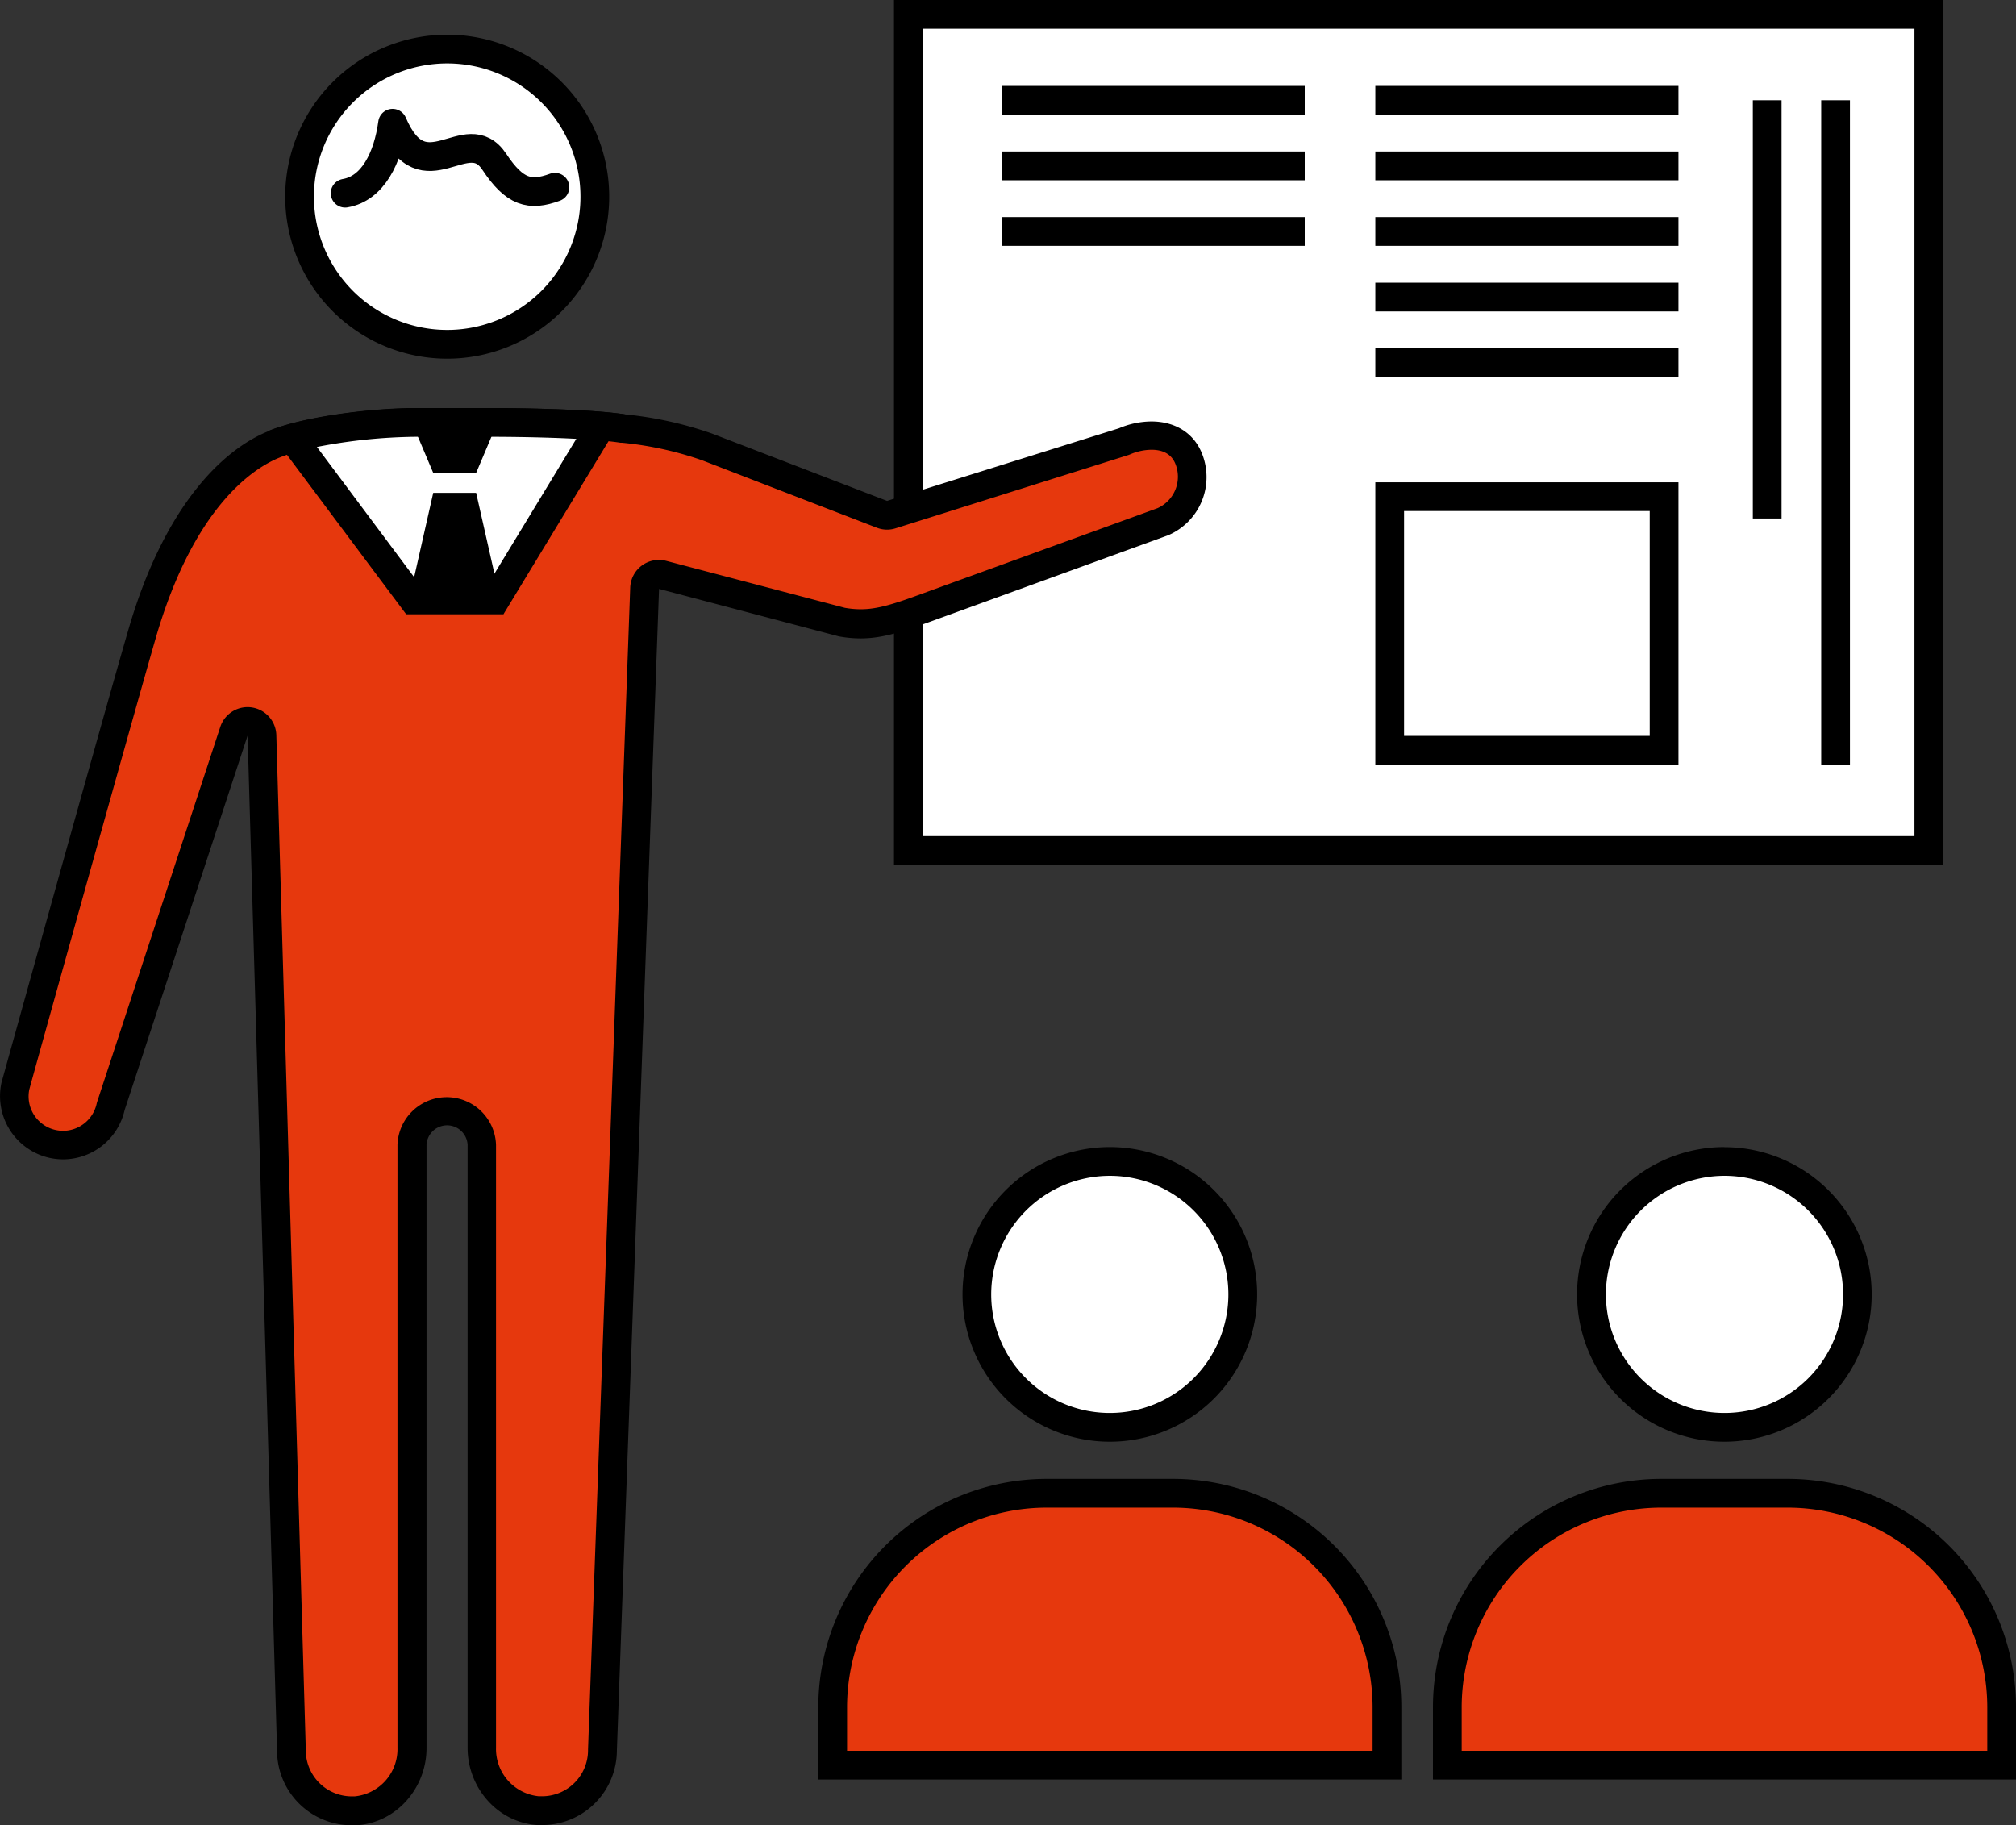
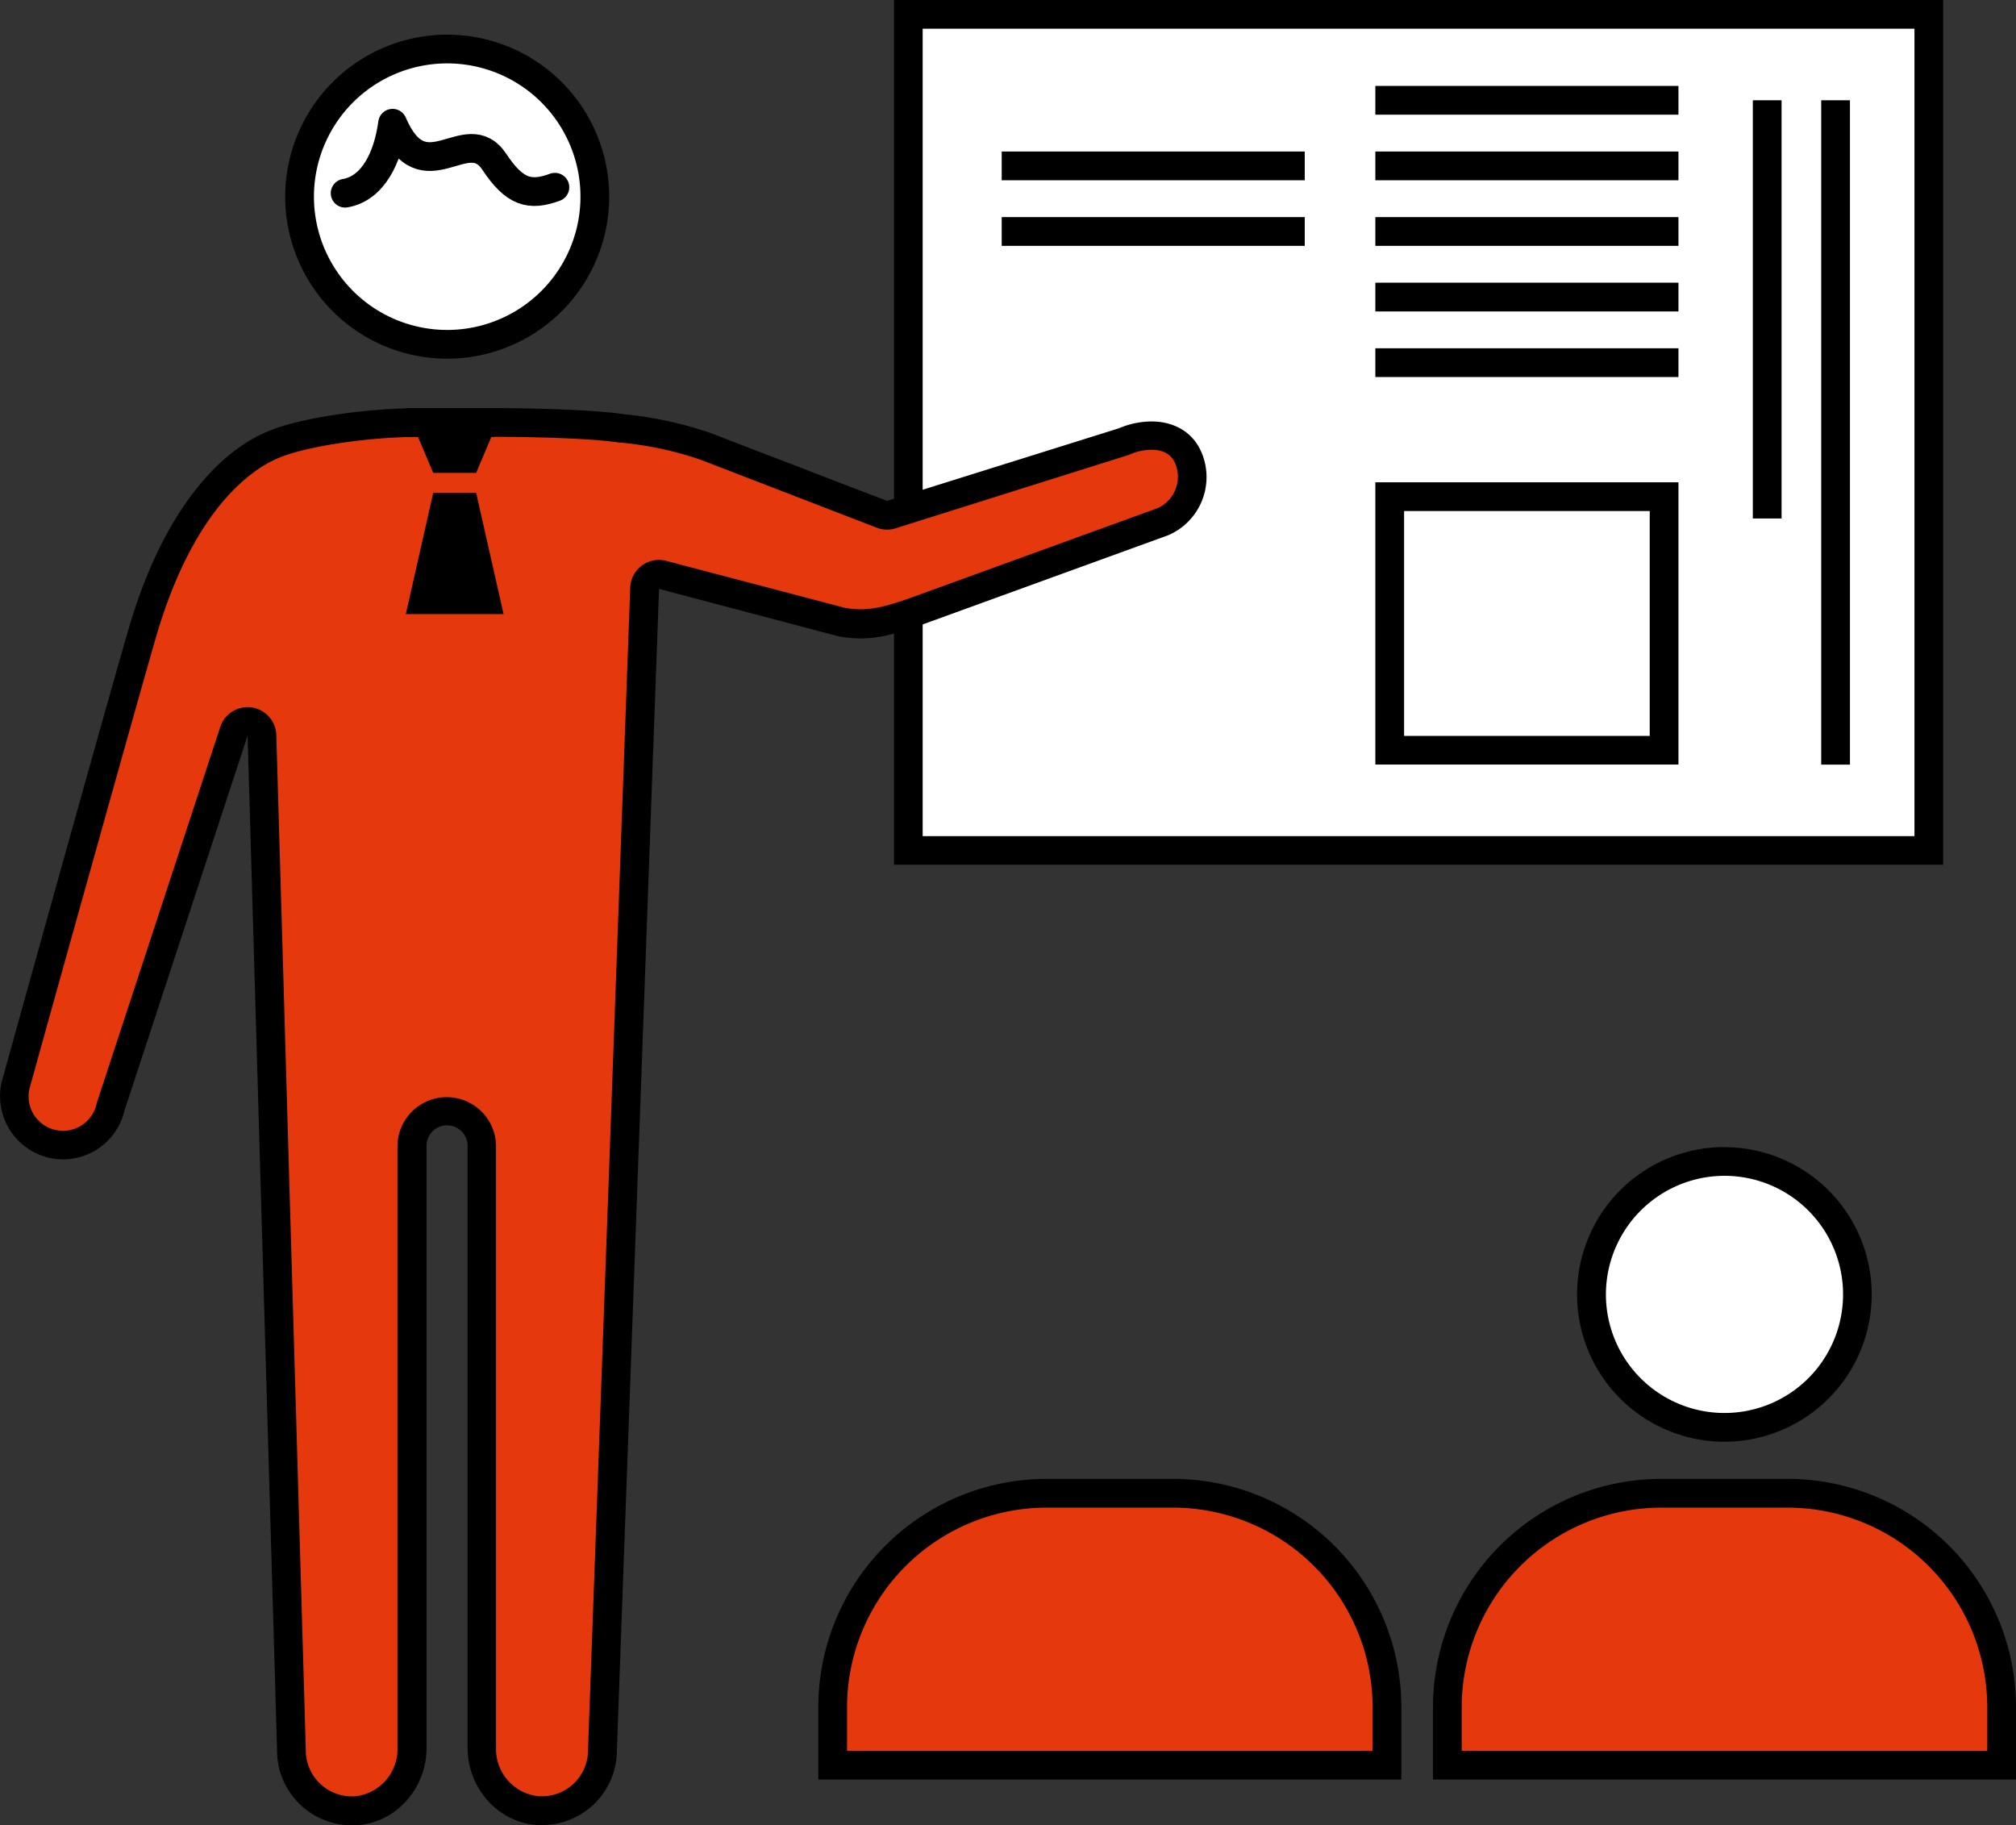
<svg xmlns="http://www.w3.org/2000/svg" viewBox="0 0 382.37 346.16">
  <rect x="0" y="0" width="382.37" height="346.16" fill="#333333" stroke="none" />
  <defs>
    <style>.cls-1,.cls-3,.cls-5{fill:#fff;}.cls-2{fill:#e6380d;}.cls-3,.cls-4,.cls-5{stroke:#000;stroke-linejoin:round;stroke-width:5.45px;}.cls-3,.cls-4{stroke-linecap:round;}.cls-4{fill:none;}</style>
  </defs>
  <g id="レイヤー_2" data-name="レイヤー 2">
    <g id="レイヤー_1-2" data-name="レイヤー 1">
      <rect class="cls-1" x="172.29" y="2.73" width="193.54" height="158.58" />
      <path d="M363.11,5.45V158.58H175V5.45H363.11M368.56,0h-199V164h199V0Z" />
      <path class="cls-2" d="M102.86,343.44l-.77,0A11.72,11.72,0,0,1,91.41,331.5V217.13a6.62,6.62,0,1,0-13.24,0V331.5a11.72,11.72,0,0,1-10.68,11.91l-.77,0A11.47,11.47,0,0,1,55.27,332l-5.58-192.5a2.73,2.73,0,0,0-2.34-2.62,2.56,2.56,0,0,0-.39,0,2.73,2.73,0,0,0-2.59,1.87l-23.32,71a2.33,2.33,0,0,0-.07.25,9.24,9.24,0,0,1-11,7,9.24,9.24,0,0,1-7-11c.73-2.62,19.83-71.28,24-85.59C34.59,93.76,47,86.22,52,84.22c6.18-2.54,18.65-4.11,26.67-4.11H93.78c.17,0,16.87,0,24.31,1.16l.15,0a68.14,68.14,0,0,1,15.89,3.49l33.14,12.8a2.74,2.74,0,0,0,1,.18,2.56,2.56,0,0,0,.82-.13l44-13.85a1.17,1.17,0,0,0,.24-.09,13.28,13.28,0,0,1,5.07-1.08,7.21,7.21,0,0,1,7,4.26A9.26,9.26,0,0,1,220.57,99l-45,16.35c-5.75,2.09-8.89,3-12.29,3a19.62,19.62,0,0,1-3.56-.34l-34-8.94A3.25,3.25,0,0,0,125,109a2.71,2.71,0,0,0-2.73,2.62l-8,220.31A11.49,11.49,0,0,1,102.86,343.44Z" />
      <path d="M93.78,82.84c.16,0,16.67,0,23.9,1.13l.3,0a64.63,64.63,0,0,1,15.17,3.32l33.14,12.79a5.34,5.34,0,0,0,3.6.11l44-13.85a4.09,4.09,0,0,0,.49-.18,10.57,10.57,0,0,1,4-.86c2.27,0,3.79.87,4.52,2.59a6.53,6.53,0,0,1-3.36,8.49l-44.93,16.32c-5.44,2-8.37,2.85-11.36,2.85a17.53,17.53,0,0,1-3-.27l-33.89-8.91a5.45,5.45,0,0,0-6.83,5.07l-8,220.31v.2a8.73,8.73,0,0,1-8.73,8.72c-.19,0-.39,0-.59,0a9,9,0,0,1-8.13-9.19V217.13a9.35,9.35,0,0,0-18.69,0V331.5a9,9,0,0,1-8.14,9.19c-.2,0-.4,0-.59,0A8.73,8.73,0,0,1,58,332v-.16L52.41,139.41a5.46,5.46,0,0,0-4.66-5.24,5.35,5.35,0,0,0-.79-.06,5.47,5.47,0,0,0-5.18,3.75l-23.32,71a4.84,4.84,0,0,0-.14.51,6.56,6.56,0,0,1-6.34,5.1,7,7,0,0,1-1.43-.16,6.53,6.53,0,0,1-5-7.66c1-3.73,19.85-71.31,23.94-85.48,7.35-25.46,18.9-32.53,23.56-34.4,5.67-2.33,17.83-3.89,25.62-3.89H93.78m0-5.45H78.7c-8.22,0-21.1,1.59-27.69,4.3-9,3.6-20,14.56-26.73,37.93C20,134.31.29,205.3.29,205.3a12,12,0,0,0,9.07,14.29,12.44,12.44,0,0,0,2.62.29,12,12,0,0,0,11.66-9.36l23.32-71L52.55,332a14.16,14.16,0,0,0,14.17,14.17l.94,0c7.54-.48,13.24-7.08,13.24-14.63V217.13a3.9,3.9,0,0,1,7.79,0V331.5c0,7.55,5.69,14.14,13.23,14.63l.94,0A14.17,14.17,0,0,0,117,332l8-220.31,34.09,9a22.76,22.76,0,0,0,4.15.39c4,0,7.71-1.18,13.22-3.18l45.09-16.38a12,12,0,0,0,6.36-15.67c-1.72-4.08-5.44-5.92-9.54-5.92a16,16,0,0,0-6.13,1.29L168.25,95,135,82.21a71,71,0,0,0-16.52-3.63c-7.74-1.18-24.73-1.19-24.73-1.19Z" />
-       <path class="cls-1" d="M78.34,113.73,55.44,83.07a99.66,99.66,0,0,1,23.26-3H93.78c.14,0,12,0,20.18.7L94,113.73Z" />
-       <path d="M93.78,82.84c.11,0,8.2,0,15.53.39L92.44,111H79.7L60.11,84.77A102.31,102.31,0,0,1,78.7,82.84H93.78m0-5.45H78.7c-8.22,0-21.1,1.59-27.69,4.3l26,34.77H95.51l23-37.88c-7.74-1.18-24.73-1.19-24.73-1.19Z" />
      <path class="cls-2" d="M274.51,334.77v-11a40.62,40.62,0,0,1,40.58-40.57h24a40.62,40.62,0,0,1,40.58,40.57v11Z" />
      <path d="M339.07,285.93a37.89,37.89,0,0,1,37.85,37.85v8.27H277.24v-8.27a37.89,37.89,0,0,1,37.85-37.85h24m0-5.45h-24a43.31,43.31,0,0,0-43.3,43.3V337.5H382.37V323.78a43.31,43.31,0,0,0-43.3-43.3Z" />
      <path class="cls-2" d="M157.93,334.77v-11a40.62,40.62,0,0,1,40.58-40.57h24a40.62,40.62,0,0,1,40.58,40.57v11Z" />
      <path d="M222.49,285.93a37.89,37.89,0,0,1,37.85,37.85v8.27H160.66v-8.27a37.89,37.89,0,0,1,37.85-37.85h24m0-5.45h-24a43.31,43.31,0,0,0-43.3,43.3V337.5H265.79V323.78a43.31,43.31,0,0,0-43.3-43.3Z" />
      <path class="cls-3" d="M84.75,9.3a28,28,0,1,1-27.93,28A28,28,0,0,1,84.75,9.3Z" />
      <path class="cls-4" d="M105.25,35.51c-4.75,1.74-7.64,1-11.5-4.83-5.28-7.93-13.34,6.57-19.29-7.31-.89,6.57-3.74,12.38-9,13.27" />
      <polygon points="90.31 89.69 95.51 77.39 76.97 77.39 82.17 89.69 90.31 89.69" />
      <polygon points="90.31 93.47 95.51 116.46 76.97 116.46 82.17 93.47 90.31 93.47" />
-       <path class="cls-1" d="M210.5,270.72a25.22,25.22,0,1,1,25.21-25.21A25.24,25.24,0,0,1,210.5,270.72Z" />
-       <path d="M210.5,223A22.49,22.49,0,1,1,188,245.51,22.52,22.52,0,0,1,210.5,223m0-5.45a27.94,27.94,0,1,0,27.94,27.94,27.94,27.94,0,0,0-27.94-27.94Z" />
      <path class="cls-1" d="M327.08,270.72a25.22,25.22,0,1,1,25.21-25.21A25.24,25.24,0,0,1,327.08,270.72Z" />
      <path d="M327.08,223a22.49,22.49,0,1,1-22.49,22.49A22.52,22.52,0,0,1,327.08,223m0-5.45A27.94,27.94,0,1,0,355,245.51a27.94,27.94,0,0,0-27.94-27.94Z" />
      <line class="cls-5" x1="260.86" y1="19.02" x2="318.35" y2="19.02" />
      <line class="cls-5" x1="260.86" y1="31.46" x2="318.35" y2="31.46" />
      <line class="cls-5" x1="260.86" y1="43.9" x2="318.35" y2="43.9" />
-       <line class="cls-5" x1="189.99" y1="19.02" x2="247.47" y2="19.02" />
      <line class="cls-5" x1="189.99" y1="31.46" x2="247.47" y2="31.46" />
      <line class="cls-5" x1="189.99" y1="43.9" x2="247.47" y2="43.9" />
      <line class="cls-5" x1="260.86" y1="56.34" x2="318.35" y2="56.34" />
      <line class="cls-5" x1="260.86" y1="68.78" x2="318.35" y2="68.78" />
      <line class="cls-5" x1="348.15" y1="19.02" x2="348.15" y2="145.02" />
      <line class="cls-5" x1="335.18" y1="19.02" x2="335.18" y2="98.34" />
      <rect class="cls-1" x="263.59" y="94.2" width="52.04" height="48.1" />
      <path d="M312.9,96.92v42.65H266.31V96.92H312.9m5.45-5.45H260.86V145h57.49V91.47Z" />
    </g>
  </g>
</svg>